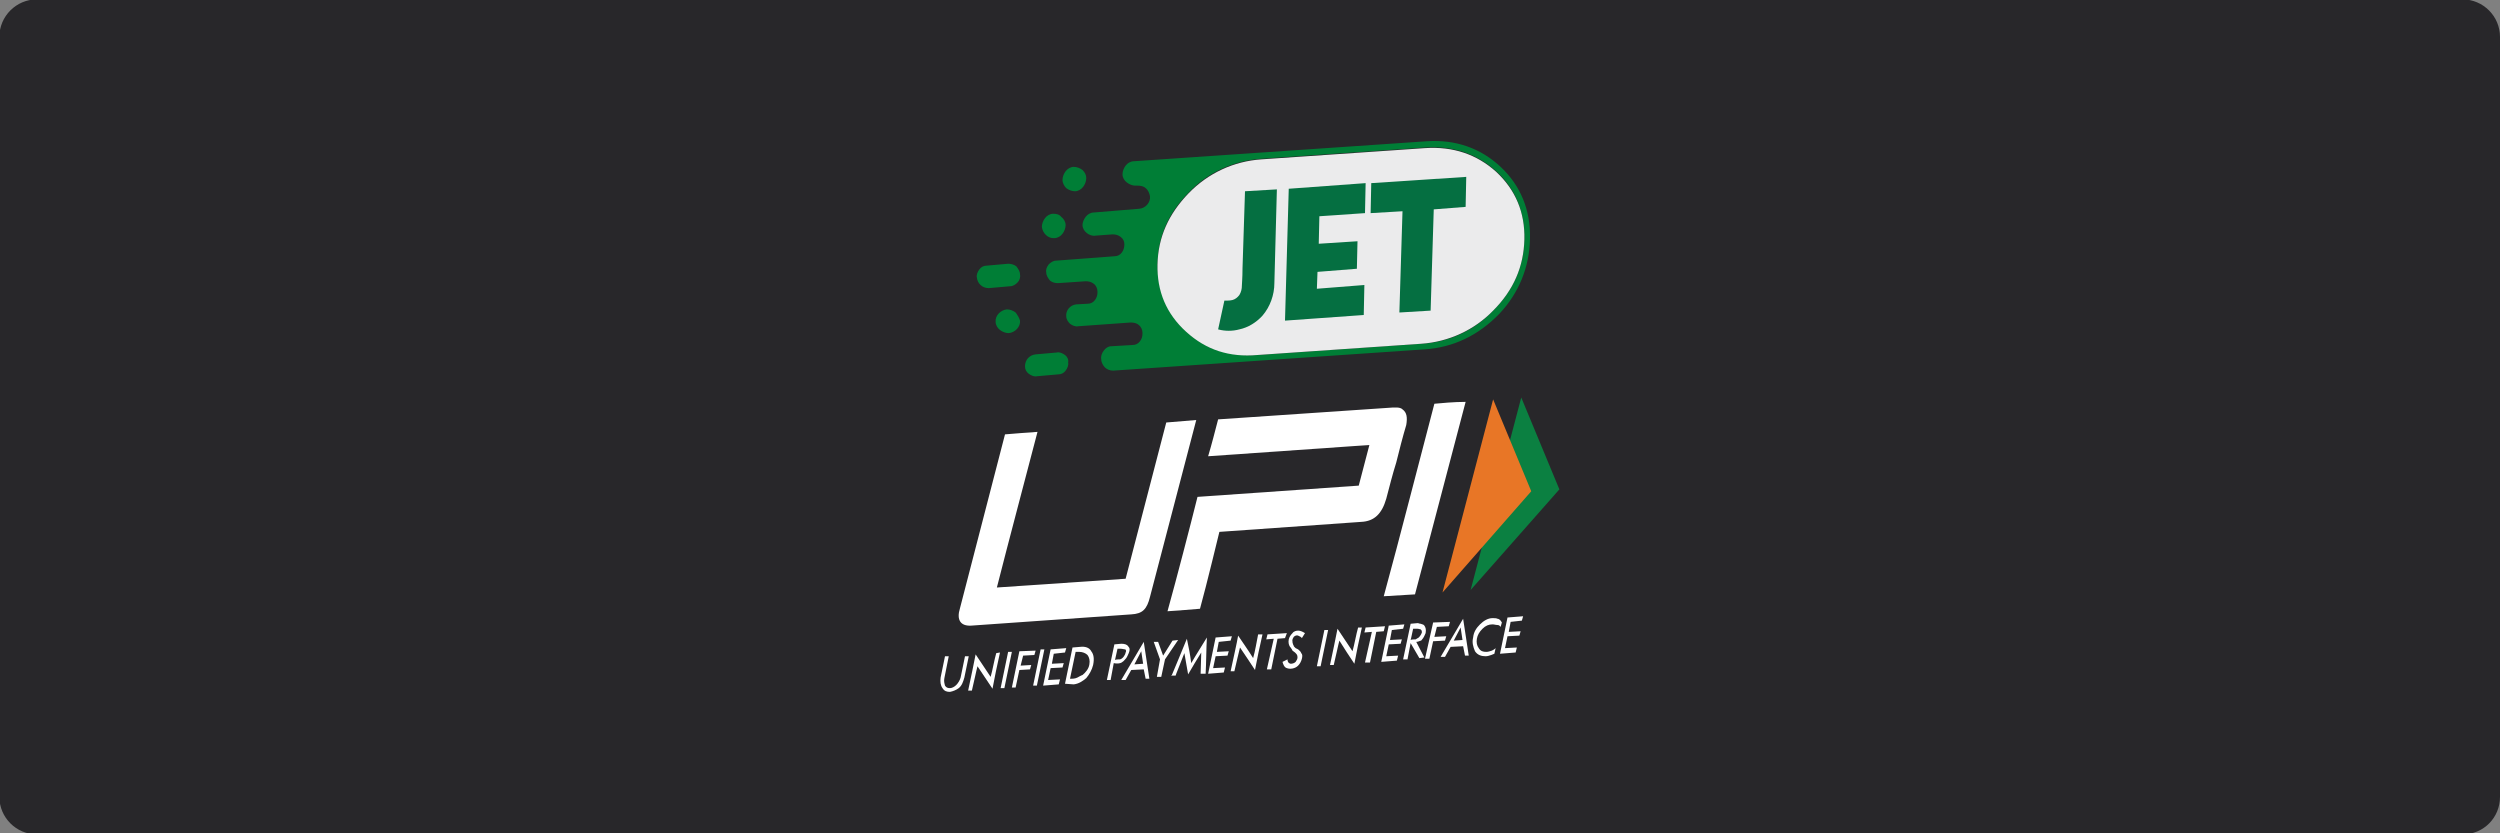
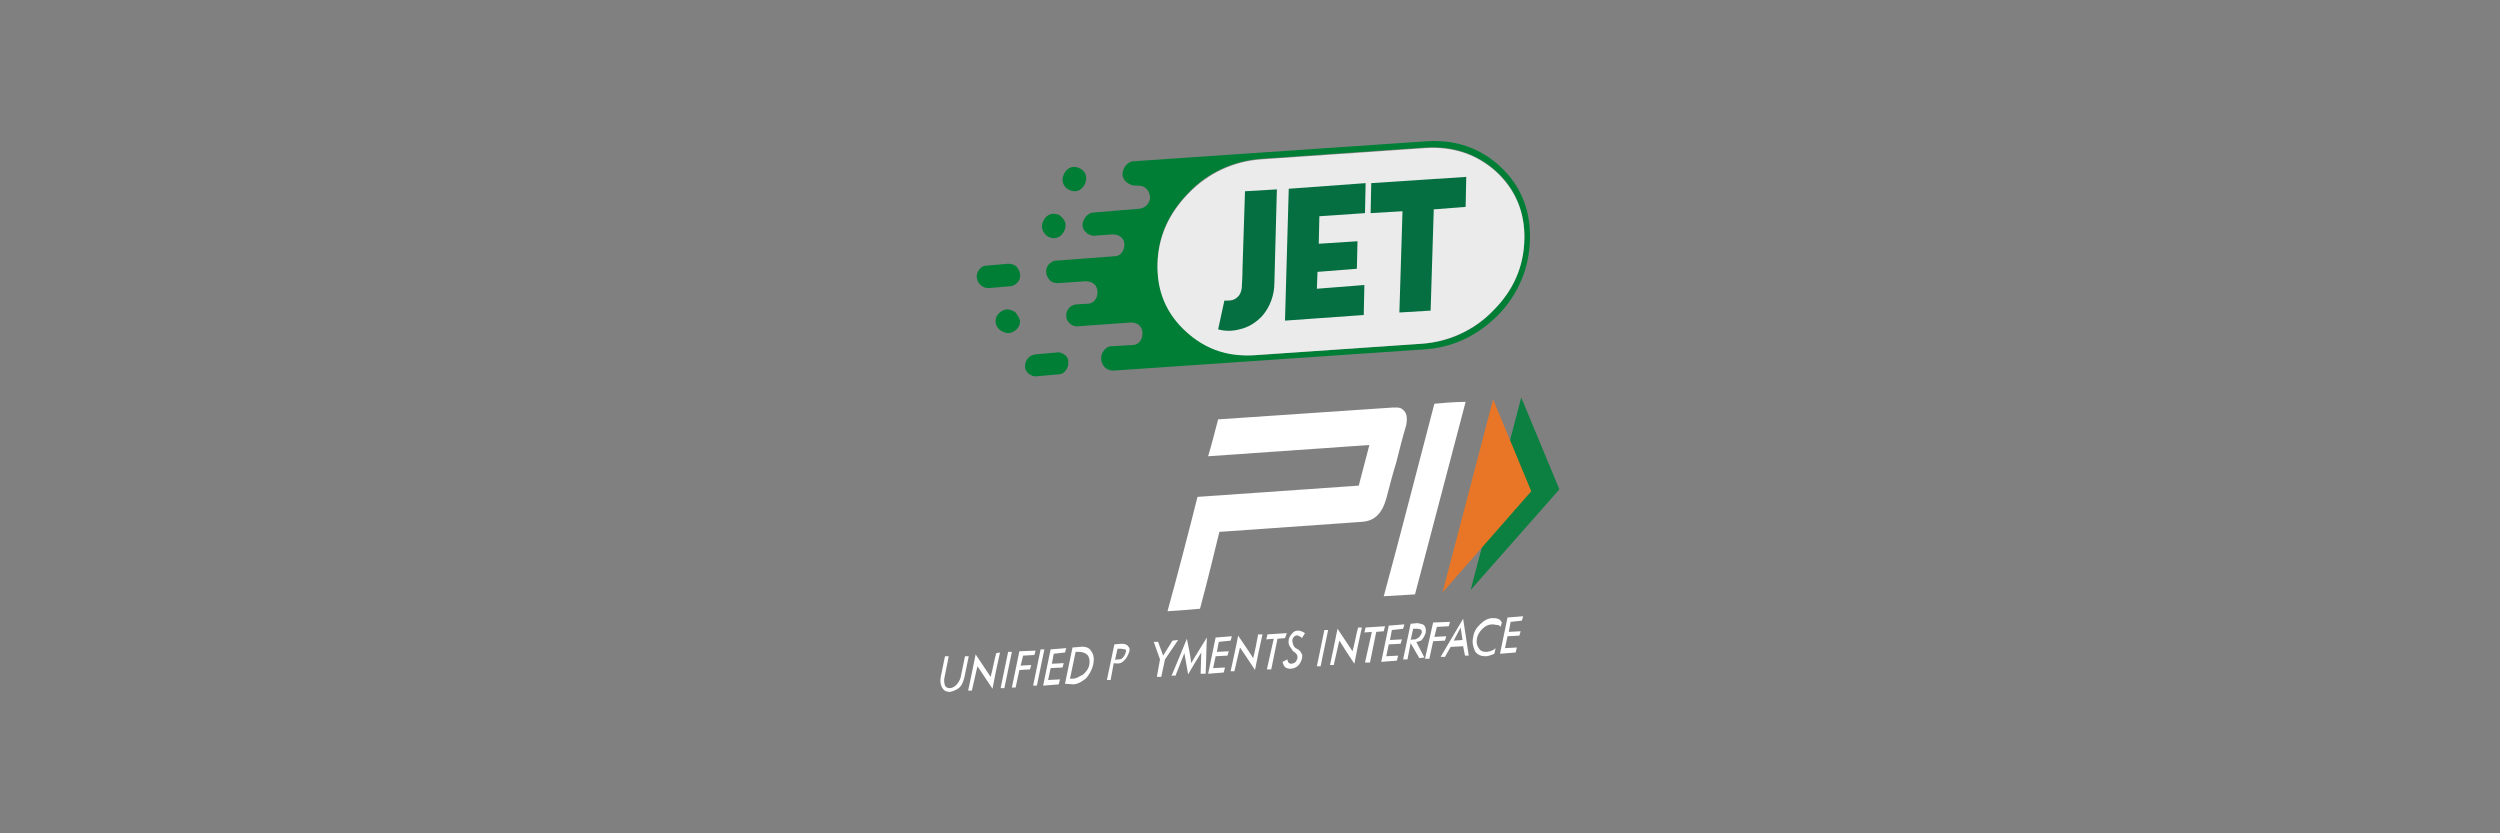
<svg xmlns="http://www.w3.org/2000/svg" xmlns:ns1="http://sodipodi.sourceforge.net/DTD/sodipodi-0.dtd" version="1.1" id="svg2" ns1:docname="Deposit-Logo-Master-File_[D]Tom Horn-A-light-01.eps" x="0px" y="0px" viewBox="0 0 400 133.3" style="enable-background:new 0 0 400 133.3;" xml:space="preserve">
  <rect x="0" y="0" width="400" height="133.3" fill="#808080" stroke="none" />
  <style type="text/css">
	.st0{fill:#232121;}
	.st1{fill-rule:evenodd;clip-rule:evenodd;fill:#28272A;}
	.st2{fill-rule:evenodd;clip-rule:evenodd;fill:#B1B1B0;}
	.st3{fill:#C7C7C7;}
	.st4{fill:#0B8041;}
	.st5{fill:#E87626;}
	.st6{fill:#FFFFFF;}
	.st7{fill:#007E36;}
	.st8{fill:#EBEBEC;}
	.st9{fill:#056F41;}
	.st10{fill:#586A6C;}
	.st11{fill:#7C7D7F;}
	.st12{fill:#C7C6C4;}
	.st13{fill:#70706E;}
	.st14{fill:#3E3E3C;}
</style>
-   <path class="st1" d="M394,133.5H5.9c-3.3,0-6-2.7-6-6V5.9c0-3.3,2.7-6,6-6H394c3.3,0,6,2.7,6,6v121.6  C400,130.8,397.4,133.5,394,133.5z" />
  <g>
    <g>
      <g>
        <polygon class="st4" points="243.4,63.6 235.3,94.4 249.5,78.3    " />
        <polygon class="st5" points="238.9,63.9 230.8,94.8 245,78.6    " />
-         <path class="st6" d="M186.6,67.6l-6.5,25L159.5,94c1.8-7.1,4.6-17.6,6.5-24.9c-1.7,0.1-3.9,0.3-5.2,0.4l-7.2,27.8     c-0.6,1.9,0.1,2.9,1.8,2.8c8.6-0.6,17-1.2,25.6-1.8c1.8-0.1,2.5-0.8,3-2.8c2.4-9.2,5-19.1,7.4-28.3L186.6,67.6z" />
        <path class="st6" d="M224.4,65.5c-0.3-0.3-0.8-0.3-1.1-0.3c-0.2,0-0.2,0-0.4,0c-9.3,0.6-18.7,1.3-28,1.9c-0.5,1.9-1,3.9-1.6,5.9     l25.8-1.8l-1.7,6.5l-25.8,1.8c-1.2,4.8-3.3,12.9-4.8,18.3c1.8-0.1,3.8-0.3,5.2-0.4c1-3.6,3.1-12.3,3.1-12.3l22.7-1.6     c2.1-0.1,3.3-1.3,4-3.7c0.5-1.9,1-3.9,1.6-5.8c0.5-2,1-4,1.6-6C225.2,66.8,225.1,66,224.4,65.5z" />
        <path class="st6" d="M229.5,64.6c-2.3,8.7-5.5,21.3-8.1,30.8c1.5-0.1,3.5-0.2,5-0.3l8.1-30.8C232.7,64.3,230.5,64.5,229.5,64.6z" />
        <g>
          <path class="st6" d="M239.6,99c-0.2-0.1-0.5-0.1-0.8-0.1c-0.7,0-1.4,0.4-2,1c-0.6,0.6-1,1.2-1.1,2.1c-0.2,0.8,0,1.5,0.3,2.2      c0.4,0.6,1,0.8,1.7,0.8c0.3,0,0.6-0.1,0.9-0.2c0.2-0.1,0.3-0.1,0.5-0.2l0.2-0.9c-0.2,0.2-0.4,0.3-0.6,0.4      c-0.3,0.1-0.6,0.2-0.9,0.2c-0.5,0-0.9-0.1-1.2-0.6c-0.3-0.4-0.4-0.9-0.3-1.5c0.1-0.6,0.4-1.1,0.9-1.6c0.5-0.5,1-0.7,1.6-0.7      c0.3,0,0.5,0.1,0.8,0.1s0.4,0.2,0.5,0.3l0.2-0.7C240.1,99.2,239.8,99,239.6,99z" />
          <path class="st6" d="M152,110.7c-0.5,0-0.9-0.1-1.2-0.6c-0.3-0.4-0.4-1-0.3-1.7l0.7-3.4l0.6,0l-0.7,3.5c-0.1,0.5,0,0.8,0.1,1.2      c0.2,0.3,0.4,0.4,0.8,0.4c0.3,0,0.7-0.2,1-0.5c0.3-0.3,0.6-0.8,0.7-1.2l0.7-3.4l0.6,0l-0.7,3.4c-0.2,0.7-0.4,1.3-0.9,1.7      C153,110.4,152.5,110.6,152,110.7z" />
          <path class="st6" d="M161.3,104.3l-1.2,5.8l0.6,0l1.2-5.8L161.3,104.3z" />
          <path class="st6" d="M166.5,103.9l-1.2,5.8l0.6,0l1.2-5.8L166.5,103.9z" />
          <path class="st6" d="M211.9,100.8l-1.2,5.8l0.6,0l1.2-5.8L211.9,100.8z" />
          <path class="st6" d="M163.1,104.2l-1.2,5.8l0.6,0l0.6-2.8l1.7-0.1l0.2-0.7l-1.7,0.1l0.4-1.6l1.8-0.1l0,0l0.2-0.7L163.1,104.2z" />
          <path class="st6" d="M229.3,99.6l-1.3,5.8l0.7,0l0.6-2.8l1.9-0.1l0.2-0.7l-1.9,0.1l0.4-1.6l1.9-0.1l0,0l0.2-0.7L229.3,99.6z" />
          <path class="st6" d="M196.9,102.5l0.2-0.7l-2.6,0.2l-1.2,5.8l2.5-0.2l0.2-0.8l-1.9,0.1l0.4-1.9l1.9-0.1l0.2-0.7l-1.9,0.1      l0.3-1.6L196.9,102.5z" />
          <path class="st6" d="M224.5,100.6l0.2-0.7l-2.5,0.2l-1.2,5.8l2.5-0.2l0.2-0.8l-1.9,0.1l0.4-1.9l1.9-0.1l0.2-0.7l-1.9,0.1      l0.3-1.6L224.5,100.6z" />
          <path class="st6" d="M170.4,104.4l0.2-0.7l-2.5,0.2l-1.2,5.8l2.5-0.2l0.2-0.8l-1.9,0.1l0.4-1.9l1.9-0.1l0.2-0.7l-1.9,0.1      l0.3-1.6L170.4,104.4z" />
          <path class="st6" d="M170.4,109.4l1.2-5.8l1.2-0.1c0.8-0.1,1.5,0.1,1.8,0.7c0.4,0.5,0.5,1.2,0.3,2.2c-0.2,0.8-0.6,1.5-1.1,2.1      c-0.6,0.5-1.2,0.9-2,1L170.4,109.4z M171.2,108.6c0.4,0,0.8,0,1.2-0.2c0.2-0.1,0.5-0.3,0.8-0.4c0.5-0.4,1-1,1.1-1.7      c0.1-0.6,0-1.1-0.3-1.5c-0.3-0.3-0.8-0.5-1.3-0.5l-0.6,0L171.2,108.6z" />
          <path class="st6" d="M180.5,103.4c-0.2-0.3-0.6-0.4-1.1-0.4l-1.1,0.1l-1.2,5.7l0.6,0l0.5-2.7c0.4,0.1,1.1,0.1,1.4-0.2      c0.2-0.1,0.4-0.4,0.6-0.6c0.2-0.3,0.3-0.6,0.4-0.8C180.8,104,180.8,103.7,180.5,103.4z M180.1,104.4c-0.1,0.5-0.5,1-0.9,1.1      c-0.2,0-0.7,0-0.8,0.1l0.4-1.8l0.5,0c0.3,0,0.5,0.1,0.7,0.1S180.2,104.3,180.1,104.4z" />
          <path class="st6" d="M227.7,102.1c0.2-0.3,0.3-0.6,0.4-0.8c0.1-0.6,0-0.9-0.2-1.2c-0.1-0.2-0.4-0.2-0.6-0.3      c-0.2,0-0.3-0.1-0.5-0.1l-1.1,0.1l-1.2,5.7l0.7,0l0.5-2.6l1.4,2.4l0.8-0.1l-1.3-2.5c0.2,0,0.5-0.1,0.7-0.2      C227.3,102.6,227.5,102.4,227.7,102.1z M227,102c-0.2,0.1-0.3,0.2-0.5,0.3c-0.2,0-0.7,0-0.8,0.1l0.1-0.4l0.3-1.4l0.5,0      c0.1,0,0.2,0,0.2,0c0.2,0,0.4,0.1,0.5,0.1l0.1,0.1c0.1,0.1,0.1,0.3,0.1,0.4C227.4,101.5,227.2,101.8,227,102L227,102z" />
-           <path class="st6" d="M183,102.7l-3.6,6.1l0.7,0l0.9-1.6l2-0.1l0.3,1.5l0.6,0L183,102.7z M181.5,106.3l1.1-2.1l0.3,2L181.5,106.3      z" />
          <path class="st6" d="M234.1,99l-3.6,6.1l0.7,0l0.9-1.6l2-0.1l0.3,1.5l0.6,0L234.1,99z M232.6,102.5l1.1-2.1l0.3,2L232.6,102.5z" />
          <path class="st6" d="M185.1,108.3l0.5-2.8l-1-2.8l0.7,0l0.8,2.2l1.5-2.4l0.9-0.1l-2.1,3.1l-0.6,2.8L185.1,108.3z" />
          <path class="st6" d="M202.7,107.1l1.1-4.9l-1.2,0.1l0.2-0.8l3.1-0.2l-0.3,0.8l-1.2,0.1l-1,4.9L202.7,107.1z" />
          <path class="st6" d="M192.1,107.8c0-0.8,0.1-2.5,0.1-3.4c-0.7,1.1-1.4,2.3-2.1,3.5c-0.2-1.2-0.4-2.2-0.6-3.4      c-0.4,1-1,2.5-1.3,3.3c0,0.1-0.1,0.2-0.1,0.3l-0.7,0c0-0.1,0.1-0.1,0.1-0.1c0.7-1.7,1.6-3.8,2.4-5.8c0.3,1.4,0.5,2.4,0.7,3.9      c0.8-1.4,1.6-2.6,2.5-4.1c-0.1,1.8-0.1,4.1-0.2,5.8L192.1,107.8L192.1,107.8z" />
          <path class="st6" d="M202,101.5c-0.4,1.7-0.9,4.1-1.2,5.7c-0.8-1.2-1.5-2.3-2.4-3.6c-0.2,0.7-0.6,2.6-0.9,3.8l-0.6,0      c0.4-1.9,1-4.5,1.2-5.7c0.8,1.2,1.6,2.3,2.4,3.6c0.3-1,0.6-2.8,0.8-3.8L202,101.5z" />
          <path class="st6" d="M218.4,106l1.1-4.9l-1.2,0.1l0.2-0.8l3.1-0.2l-0.2,0.8l-1.2,0.1l-1,4.9L218.4,106z" />
          <path class="st6" d="M160,104.4c-0.4,1.7-0.9,4.2-1.2,5.8c-0.8-1.2-1.6-2.4-2.4-3.6c-0.2,0.7-0.6,2.7-0.9,3.9l-0.6,0      c0.4-1.9,1-4.7,1.2-5.8c0.8,1.2,1.6,2.4,2.4,3.6c0.3-1,0.6-2.8,0.9-3.8L160,104.4z" />
          <path class="st6" d="M217.9,100.4c-0.4,1.7-0.9,4.2-1.2,5.8c-0.8-1.2-1.6-2.4-2.4-3.7c-0.2,0.7-0.6,2.7-0.9,3.9l-0.6,0      c0.4-1.9,1-4.7,1.2-5.8c0.8,1.2,1.6,2.4,2.4,3.6c0.3-1,0.6-2.8,0.9-3.8L217.9,100.4z" />
          <path class="st6" d="M207,101.9c0.2-0.2,0.5-0.3,0.7-0.2c0.2,0.1,0.5,0.2,0.6,0.4l0.5-0.8c-0.5-0.3-0.8-0.4-1.1-0.4      c-0.3,0-0.7,0.1-0.9,0.4c-0.3,0.3-0.5,0.6-0.6,1c-0.1,0.5,0,1,0.3,1.3c0.1,0.1,0.1,0.2,0.2,0.3l0.1,0.2l0.4,0.3      c0.3,0.3,0.4,0.4,0.4,0.8c0,0.3-0.2,0.5-0.3,0.7c-0.2,0.2-0.5,0.3-0.8,0.3c-0.4-0.1-0.5-0.4-0.5-0.7l-0.8,0.4      c0.1,0.4,0.3,0.9,0.7,1c0.5,0.2,1.3,0.1,1.8-0.4c0.3-0.3,0.5-0.7,0.6-1.1c0.1-0.4,0.1-0.7-0.1-0.9c-0.1-0.3-0.3-0.4-0.5-0.6      l-0.4-0.2l-0.2-0.2c-0.1-0.1-0.1-0.1-0.1-0.2c-0.1-0.1-0.1-0.1-0.1-0.2c-0.1-0.2-0.1-0.3-0.1-0.4      C206.7,102.3,206.9,102.1,207,101.9z" />
          <path class="st6" d="M243.5,99.3l0.2-0.7l-2.5,0.2l-1.2,5.8l2.5-0.2l0.2-0.8l-1.9,0.1l0.4-1.9l1.9-0.1l0.2-0.7l-1.9,0.1l0.3-1.6      L243.5,99.3z" />
        </g>
      </g>
    </g>
    <g id="Layer1_0_FILL_8_">
      <path class="st7" d="M162.5,50c-0.4-0.3-0.9-0.5-1.4-0.5c-1,0.1-1.9,1-1.8,2c0,0.5,0.3,1,0.7,1.3c0.4,0.3,0.9,0.5,1.4,0.5    c1-0.1,1.9-1,1.8-2l0,0C163.1,50.9,162.8,50.4,162.5,50 M170.4,56.8c-0.4-0.3-0.9-0.5-1.3-0.4l-3.4,0.3c-1,0.1-1.7,0.9-1.7,1.9    l0,0c0,0.5,0.2,0.9,0.6,1.2c0.4,0.3,0.9,0.5,1.3,0.4l3.4-0.3c0.5,0,0.9-0.2,1.2-0.6c0.3-0.4,0.5-0.9,0.4-1.3l0,0    C171,57.6,170.8,57.1,170.4,56.8 M157.9,42.5c-0.5,0-0.9,0.2-1.2,0.6c-0.3,0.4-0.5,0.9-0.4,1.3l0,0c0.1,1,0.9,1.7,1.9,1.7l0,0    l3.4-0.3c0.5,0,0.9-0.3,1.2-0.6c0.3-0.3,0.5-0.8,0.4-1.3l0,0c0-0.5-0.3-0.9-0.6-1.3c-0.4-0.3-0.9-0.4-1.3-0.4L157.9,42.5     M168.5,34.2c-0.5,0-1,0.3-1.3,0.7c-0.3,0.4-0.5,0.9-0.5,1.4c0.1,1,1,1.9,2,1.8c0.5,0,1-0.3,1.3-0.7c0.3-0.4,0.5-0.9,0.5-1.4    c0-0.5-0.3-1-0.7-1.3C169.5,34.3,169,34.2,168.5,34.2 M173.2,27.2c-0.4-0.3-0.9-0.5-1.4-0.5c-0.5,0-1,0.3-1.3,0.7    c-0.3,0.4-0.5,0.9-0.5,1.4c0,0.5,0.3,1,0.6,1.3c0.4,0.3,0.9,0.5,1.4,0.5c0.5,0,1-0.3,1.3-0.7c0.3-0.4,0.5-0.9,0.5-1.4    C173.8,28,173.6,27.6,173.2,27.2 M244.8,38.2L244.8,38.2c0.1-4.6-1.5-8.5-4.7-11.5c-3.2-3-7.2-4.4-11.8-4.1l-46.9,3.2    c-0.5,0-1,0.3-1.3,0.7c-0.3,0.4-0.5,0.9-0.5,1.4l0,0c0,0.5,0.3,1,0.7,1.3c0.4,0.3,0.9,0.5,1.3,0.5h0.4c0.5,0,1,0.1,1.3,0.4    c0.4,0.3,0.6,0.8,0.7,1.3l0,0c0.1,1-0.7,1.9-1.7,2L175,34c-0.5,0-1,0.3-1.3,0.7c-0.3,0.4-0.5,0.9-0.5,1.3l0,0c0,0.5,0.3,1,0.7,1.3    c0.4,0.3,0.9,0.5,1.4,0.4l0,0l2.7-0.2c0.5,0,0.9,0.1,1.3,0.4c0.4,0.3,0.6,0.7,0.6,1.2l0,0c0,0.4-0.1,0.9-0.4,1.3    c-0.3,0.4-0.7,0.6-1.2,0.6l-2.6,0.2v0l-6.7,0.5c-0.5,0-0.9,0.3-1.2,0.6c-0.3,0.4-0.5,0.8-0.4,1.3l0,0c0,0.5,0.3,0.9,0.6,1.3    c0.4,0.3,0.8,0.4,1.3,0.4l4.4-0.3c0.5,0,0.9,0.1,1.3,0.4c0.4,0.3,0.6,0.8,0.6,1.3l0,0c0,0.5-0.1,0.9-0.4,1.3    c-0.3,0.4-0.7,0.6-1.2,0.6l-1.8,0.1c-1,0.1-1.7,1-1.6,1.9l0,0c0,0.5,0.3,0.9,0.6,1.2c0.4,0.3,0.9,0.5,1.3,0.4l8.4-0.6    c0.5,0,1,0.1,1.3,0.4c0.4,0.3,0.6,0.8,0.6,1.3l0,0c0,0.5-0.1,0.9-0.4,1.3c-0.3,0.4-0.7,0.6-1.2,0.6l-3.4,0.2    c-0.5,0-0.9,0.3-1.2,0.7c-0.3,0.4-0.5,0.9-0.4,1.4l0,0c0,0.5,0.3,1,0.6,1.3c0.3,0.3,0.8,0.5,1.3,0.5l49.8-3.4    c4.6-0.3,8.6-2.2,12-5.7C243,46.9,244.7,42.8,244.8,38.2 M243.9,38.3L243.9,38.3c-0.1,4.3-1.7,8.1-5,11.4c-3,3.2-7.2,5.1-11.5,5.3    l-26.2,1.8c-4.5,0.3-8.3-0.9-11.4-3.8c-3.1-2.8-4.6-6.4-4.6-10.8l0,0c0.1-4.3,1.7-8.1,5-11.4c3-3.2,7.2-5.1,11.6-5.4l26.2-1.8    c4.5-0.3,8.3,1,11.4,3.8S244,34,243.9,38.3L243.9,38.3z" />
      <path class="st8" d="M243.9,38.3L243.9,38.3c0.1-4.3-1.4-7.9-4.5-10.8c-3.1-2.8-6.9-4.1-11.4-3.8l-26.2,1.8    c-4.4,0.3-8.5,2.2-11.6,5.4c-3.2,3.3-4.9,7-5,11.4l0,0c-0.1,4.3,1.4,7.9,4.6,10.8c3.2,2.9,6.9,4.1,11.4,3.7l26.2-1.8    c4.4-0.3,8.5-2.2,11.5-5.3C242.2,46.4,243.8,42.6,243.9,38.3z" />
    </g>
    <g id="Layer0_0_FILL_8_">
      <path class="st9" d="M217.1,43l0.1-4.4L211,39l0.1-4.4l7.3-0.5l0.1-4.8l-12.3,0.9l-0.6,21.1l12.6-0.9l0.1-4.8l-7.6,0.6l0.1-2.7    L217.1,43 M204.3,30.3l-5.1,0.3L198.8,43c0,1.5-0.1,2.4-0.1,2.7c0,0.5-0.1,1-0.4,1.5c-0.3,0.4-0.7,0.7-1.1,0.8    c-0.4,0.1-0.8,0.1-1.2,0.1c0,0,0,0-0.1,0l-1,4.6l0,0c1.1,0.3,2.3,0.3,3.4,0c1.4-0.3,2.7-1.1,3.7-2.2c1.2-1.4,1.9-3.3,1.9-5.2    L204.3,30.3 M234.5,33.1l0.1-4.8l-15.2,1l-0.1,4.8l5.1-0.3L223.9,50l5-0.3l0.5-16.2L234.5,33.1z" />
    </g>
  </g>
</svg>